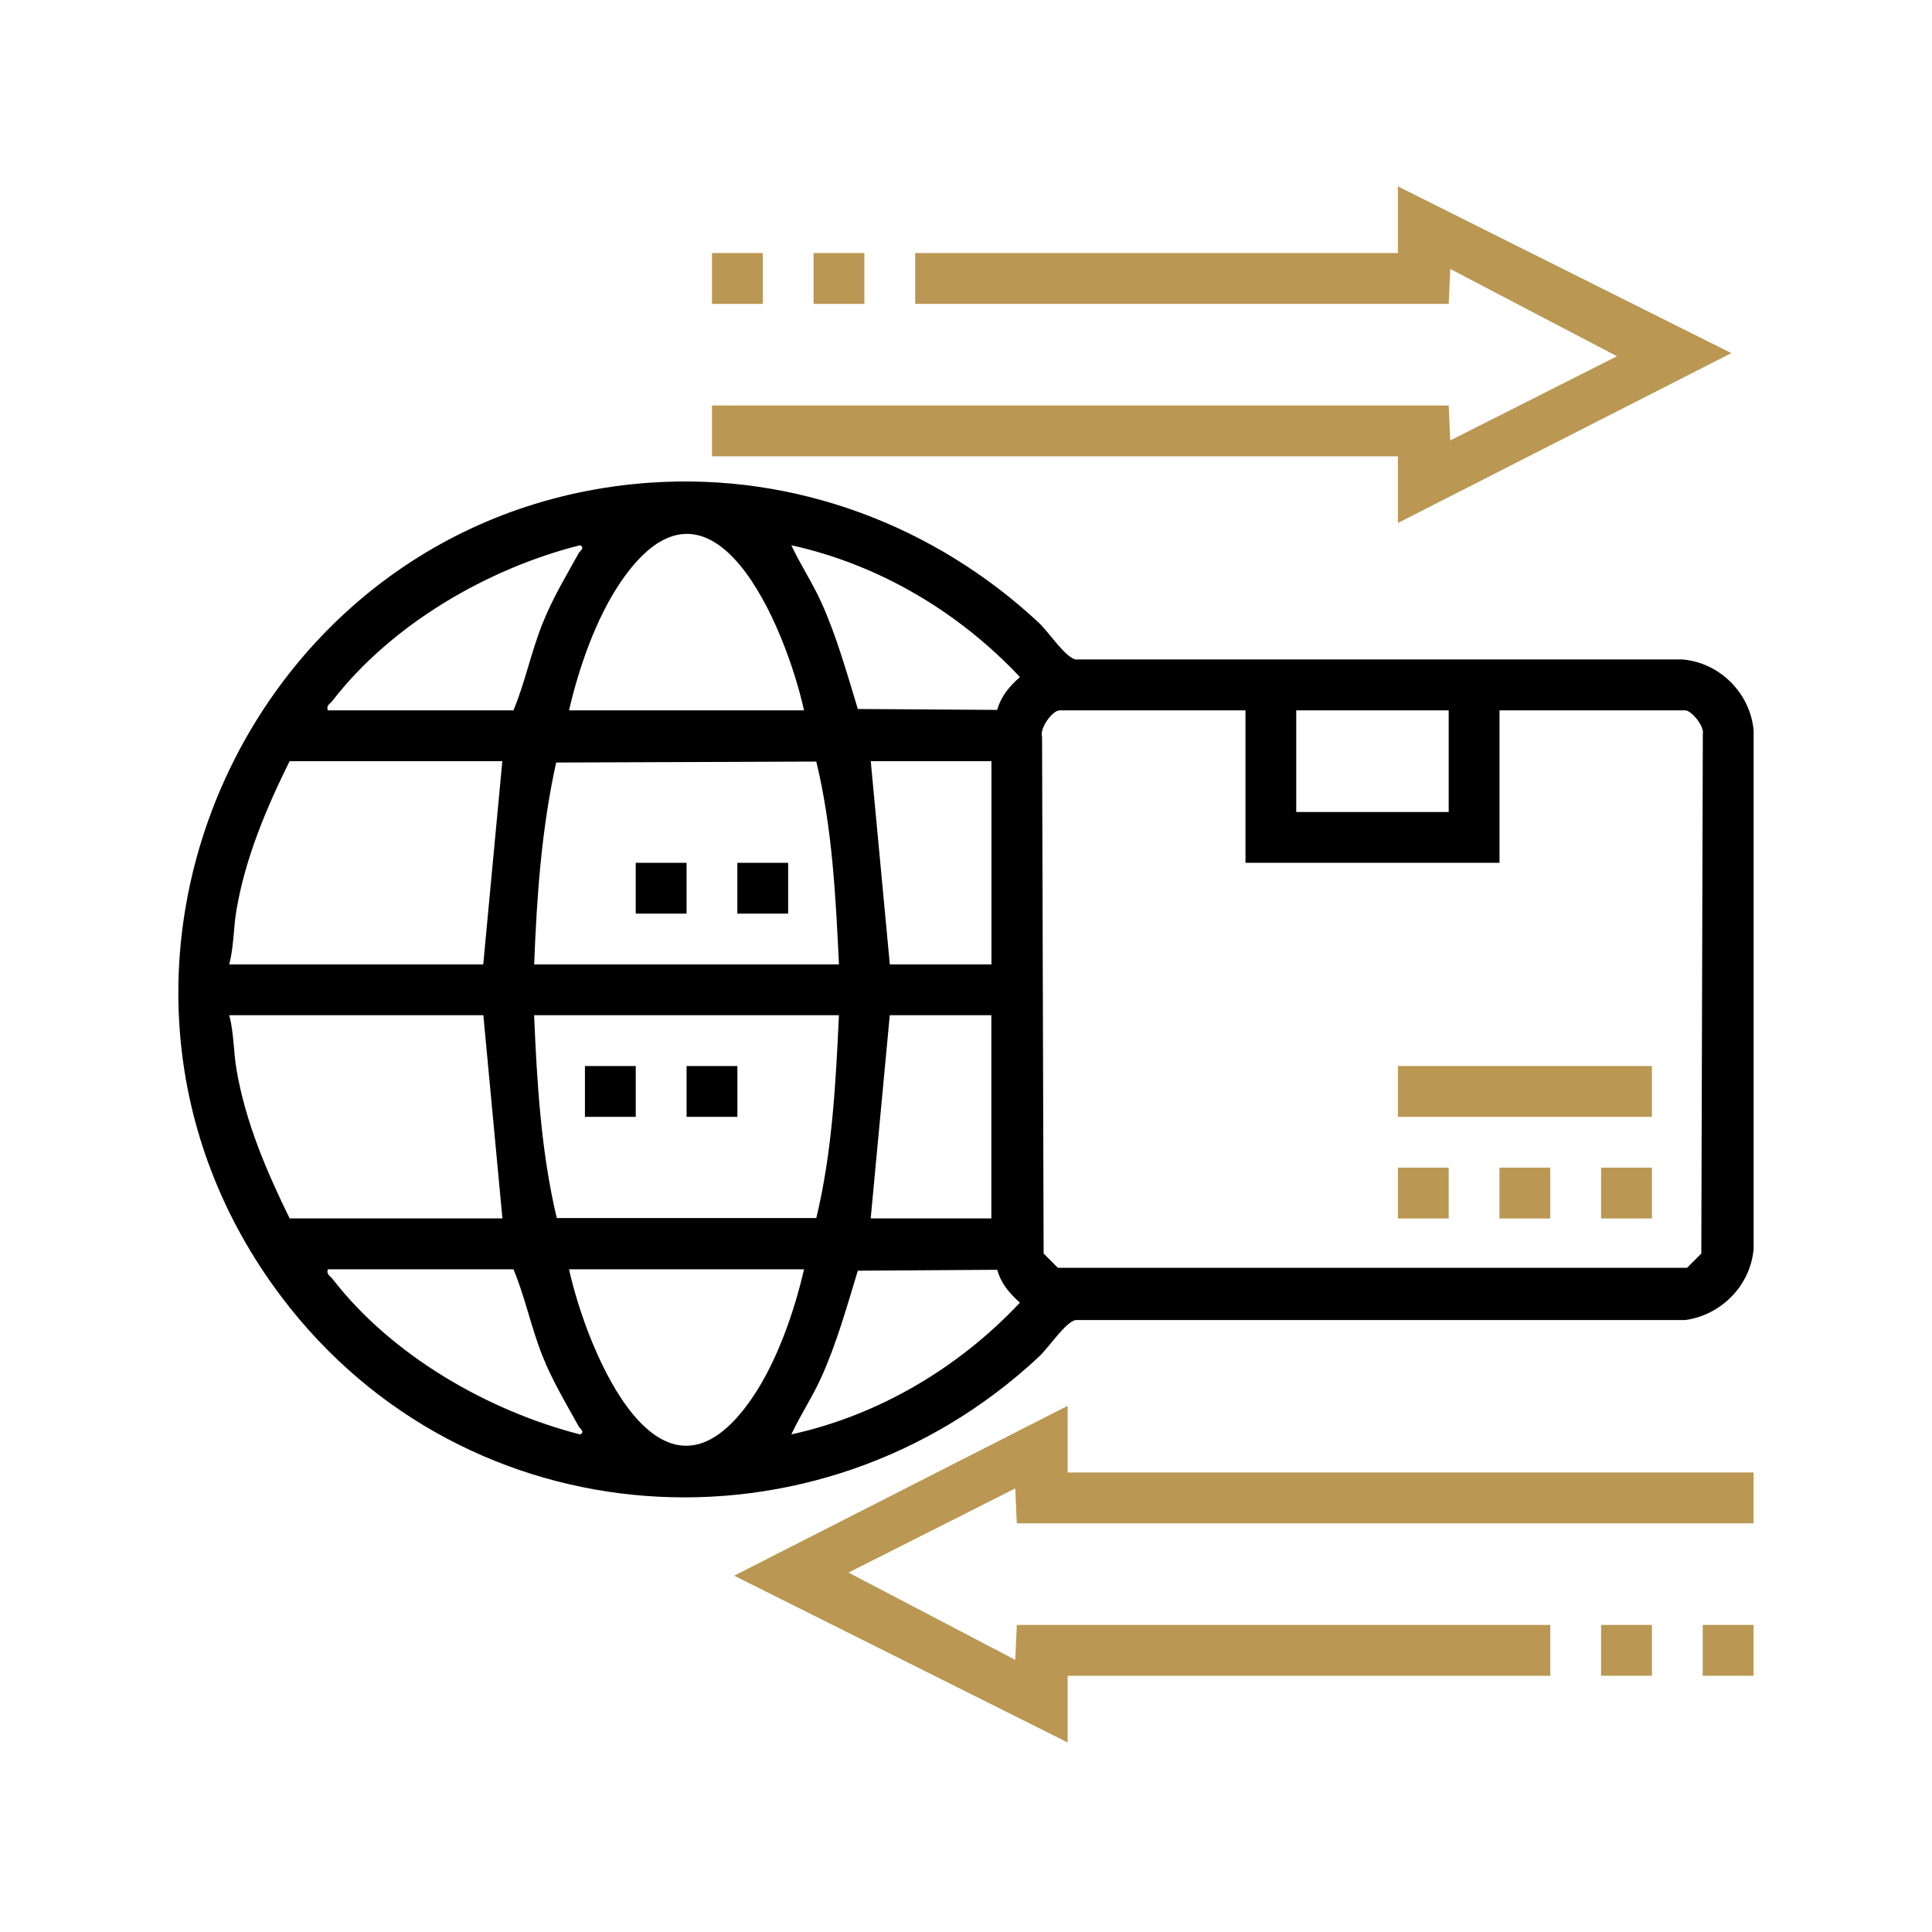
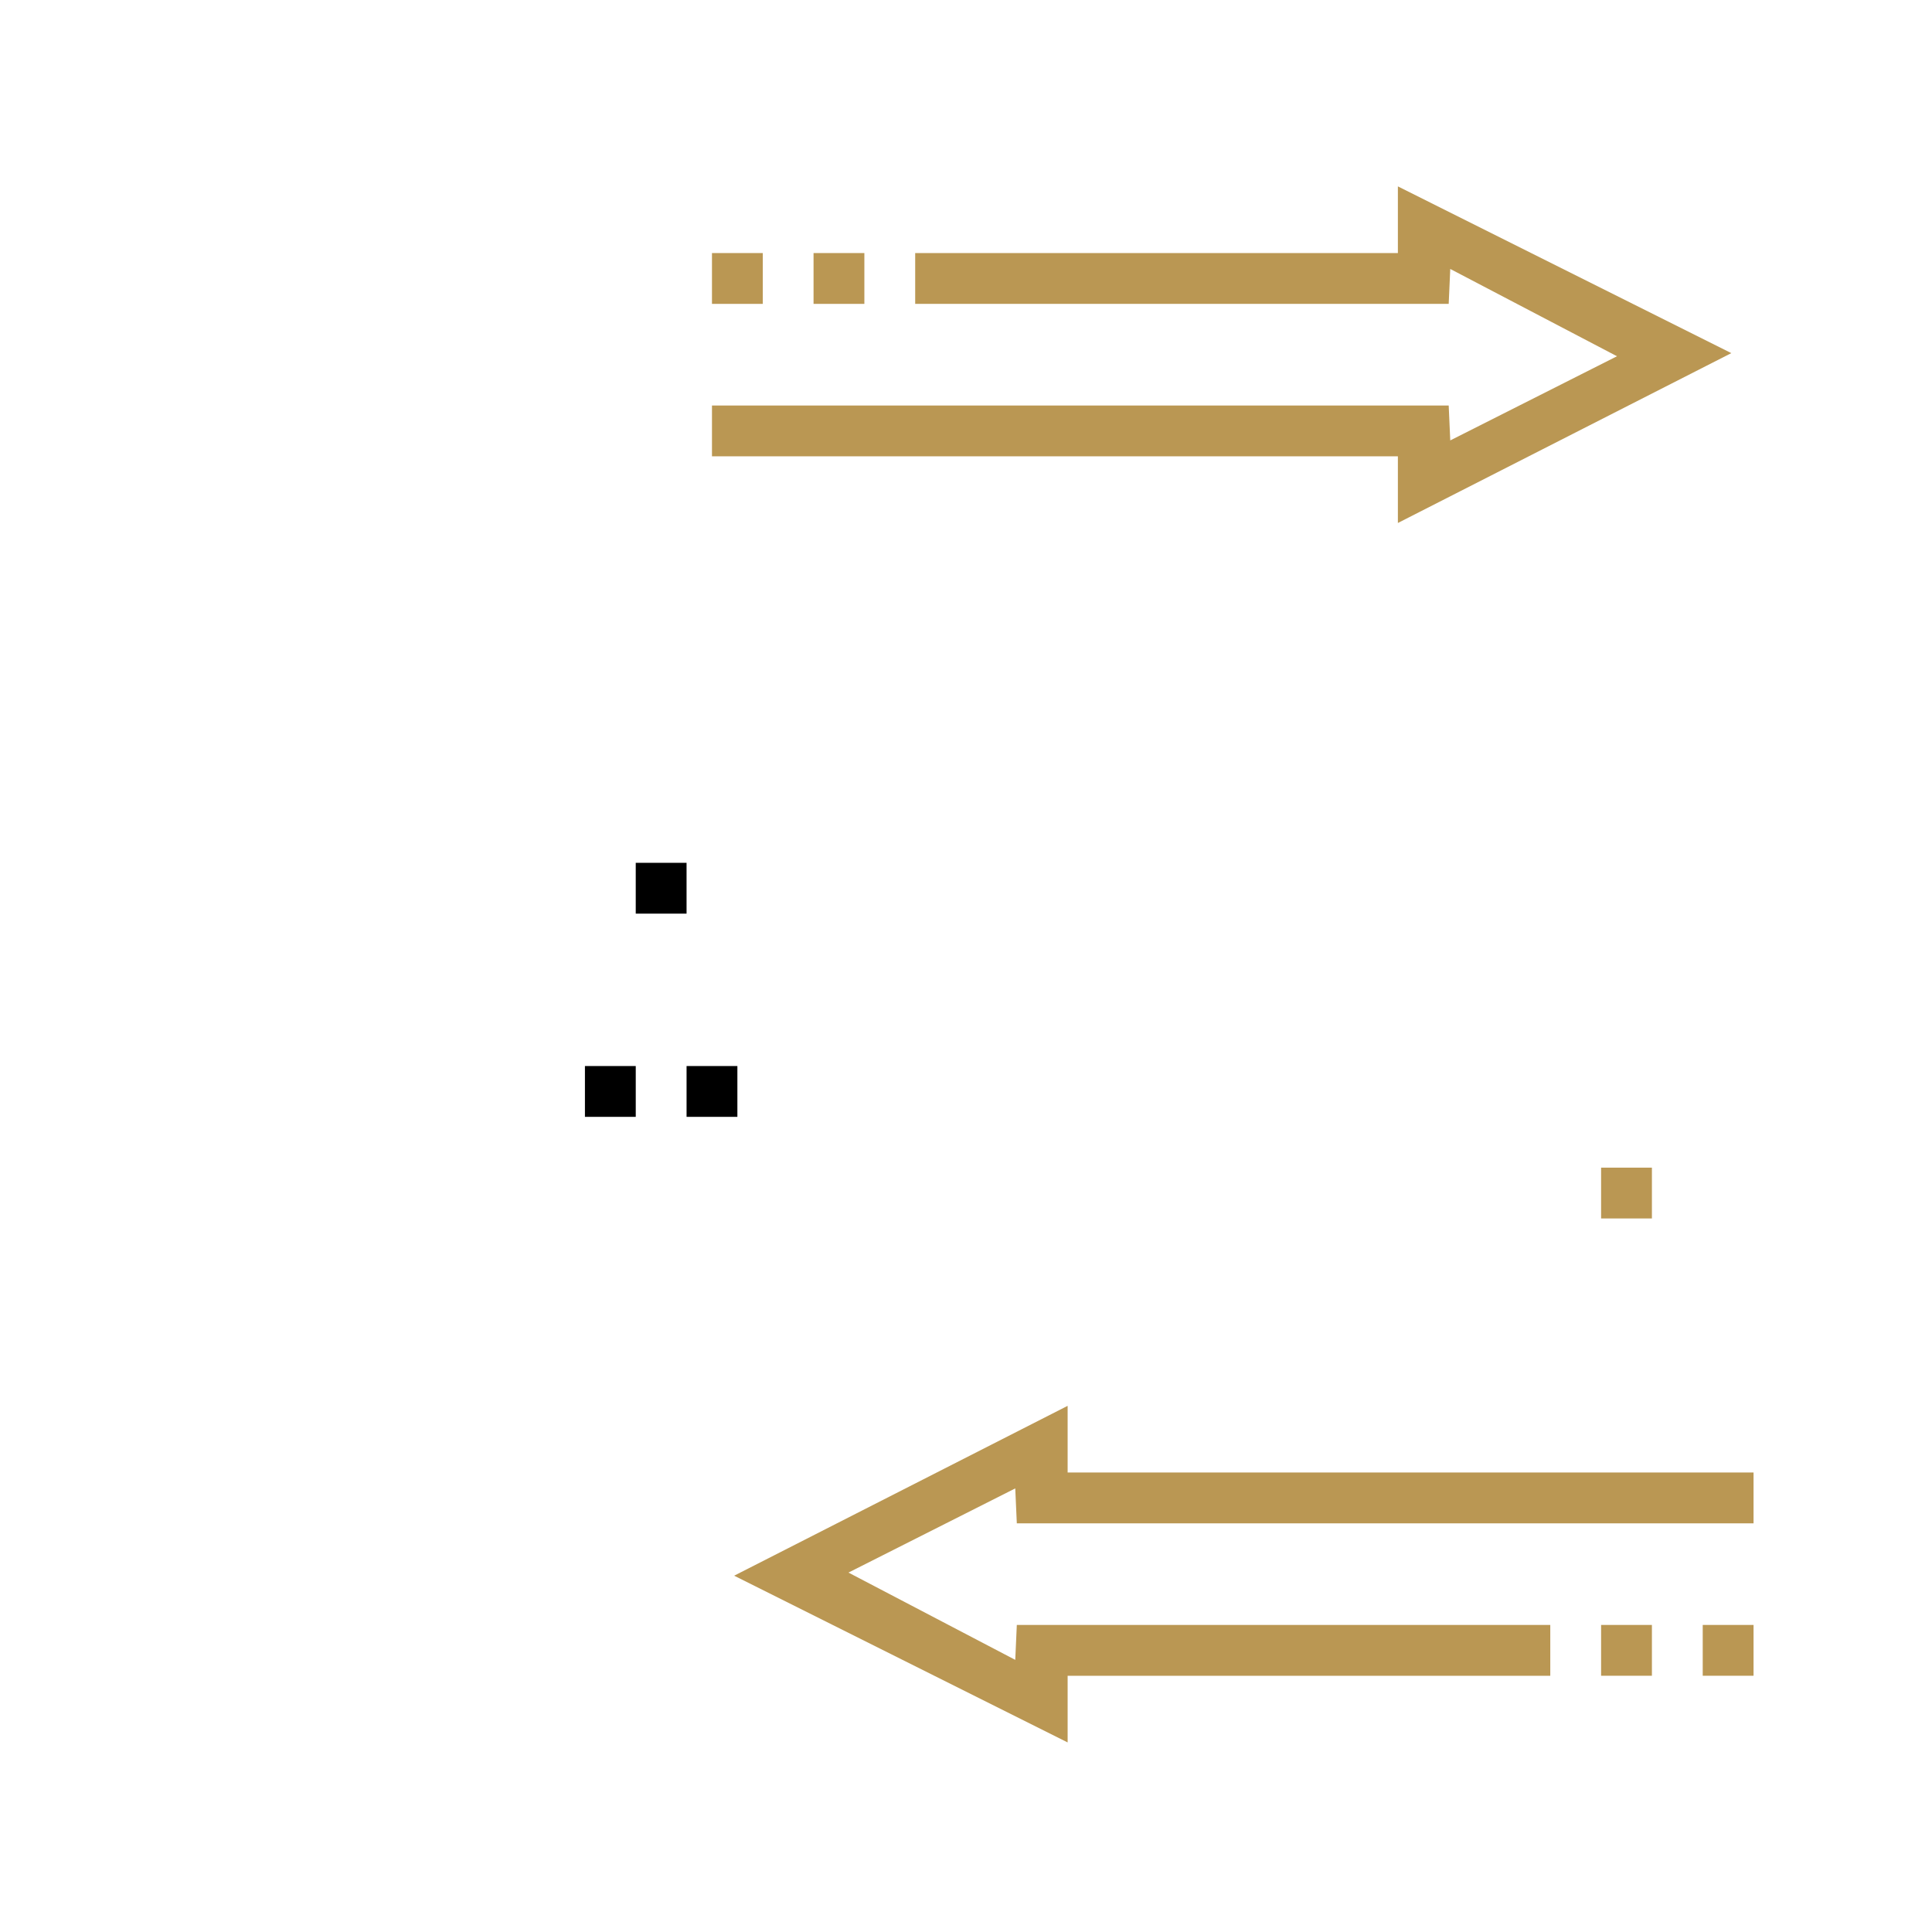
<svg xmlns="http://www.w3.org/2000/svg" width="384" height="384" viewBox="0 0 384 384" fill="none">
-   <path d="M129.379 95.929C157.999 93.969 185.759 104.419 206.519 123.819C208.419 125.599 211.759 130.689 213.779 131.069H334.349C341.789 131.659 347.939 137.799 348.549 145.259V248.189C347.959 255.459 342.149 261.379 334.959 262.369H213.789C211.759 262.769 208.429 267.859 206.529 269.629C162.459 310.819 92.659 306.239 56.039 257.889C7.579 193.909 49.749 101.379 129.389 95.919L129.379 95.929ZM159.809 141.189C156.189 124.779 141.489 88.969 123.319 115.749C118.439 122.949 115.039 132.749 113.099 141.189H159.809ZM65.129 141.189H102.049C104.309 135.799 105.549 129.709 107.739 124.159C109.809 118.929 112.349 114.789 115.009 109.969C115.269 109.499 116.319 108.899 115.299 108.369C96.839 113.009 77.779 124.139 66.069 139.299C65.579 139.939 64.859 140.099 65.129 141.199V141.189ZM198.209 141.089C198.989 138.329 200.619 136.429 202.719 134.569C190.589 121.649 174.679 112.189 157.289 108.379C159.099 112.279 161.489 115.819 163.259 119.759C166.319 126.559 168.329 133.799 170.499 140.919L198.209 141.099V141.089ZM247.539 141.189H210.619C209.169 141.189 206.549 144.799 207.119 146.519L207.429 249.149L210.269 251.989H335.309L338.149 249.149L338.449 145.909C338.819 144.359 336.159 141.189 334.959 141.189H298.039V171.489H247.549V141.189H247.539ZM287.939 141.189H257.639V161.389H287.939V141.189ZM99.849 151.289H57.559C52.929 160.659 48.789 170.429 47.009 180.819C46.389 184.419 46.489 188.159 45.559 191.679H96.049L99.839 151.289H99.849ZM106.159 191.679H166.749C166.109 178.179 165.419 164.519 162.249 151.369L110.539 151.559C107.629 164.709 106.689 178.229 106.169 191.679H106.159ZM197.049 151.289H173.069L176.859 191.679H197.059V151.289H197.049ZM96.059 201.779H45.569C46.499 205.299 46.399 209.039 47.019 212.639C48.799 223.059 52.969 232.769 57.569 242.169H99.859L96.069 201.779H96.059ZM166.749 201.779H106.159C106.729 215.289 107.539 228.919 110.659 242.089H162.249C165.419 228.939 166.109 215.279 166.749 201.779ZM197.049 201.779H176.849L173.059 242.169H197.039V201.779H197.049ZM102.059 252.279H65.139C64.869 253.379 65.589 253.539 66.079 254.179C77.799 269.349 96.849 280.369 115.309 285.109C116.329 284.579 115.279 283.979 115.019 283.509C112.369 278.679 109.819 274.539 107.749 269.319C105.559 263.769 104.319 257.679 102.059 252.289V252.279ZM159.809 252.279H113.099C116.719 268.689 131.419 304.499 149.589 277.719C154.469 270.519 157.869 260.719 159.809 252.279ZM198.209 252.379L170.499 252.559C168.329 259.679 166.319 266.919 163.259 273.719C161.489 277.659 159.099 281.199 157.289 285.099C174.679 281.289 190.589 271.829 202.719 258.909C200.619 257.039 198.989 255.149 198.209 252.389V252.379Z" fill="black" />
  <path d="M277.84 37.047L344.11 70.187L277.84 103.947V90.697H141.51V80.597H287.94L288.25 87.537L321.39 70.807L288.25 53.457L287.94 60.397H181.9V50.297H277.84V37.047Z" fill="#BA9753" />
  <path d="M212.2 292.672H348.53V302.772H202.1L201.79 295.832L168.64 312.562L201.79 329.912L202.1 322.972H308.13V333.072H212.2V346.322L145.92 313.182L212.2 279.422V292.672Z" fill="#BA9753" />
  <path d="M151.61 50.297H141.51V60.397H151.61V50.297Z" fill="#BA9753" />
  <path d="M171.799 50.297H161.699V60.397H171.799V50.297Z" fill="#BA9753" />
  <path d="M328.33 322.969H318.23V333.069H328.33V322.969Z" fill="#BA9753" />
  <path d="M348.53 322.969H338.43V333.069H348.53V322.969Z" fill="#BA9753" />
-   <path d="M328.33 211.883H277.84V221.983H328.33V211.883Z" fill="#BA9753" />
-   <path d="M287.94 232.078H277.84V242.178H287.94V232.078Z" fill="#BA9753" />
-   <path d="M308.129 232.078H298.029V242.178H308.129V232.078Z" fill="#BA9753" />
  <path d="M328.33 232.078H318.23V242.178H328.33V232.078Z" fill="#BA9753" />
  <path d="M136.459 171.492H126.359V181.592H136.459V171.492Z" fill="black" />
-   <path d="M156.651 171.492H146.551V181.592H156.651V171.492Z" fill="black" />
  <path d="M126.36 211.883H116.26V221.983H126.36V211.883Z" fill="black" />
  <path d="M146.561 211.883H136.461V221.983H146.561V211.883Z" fill="black" />
</svg>